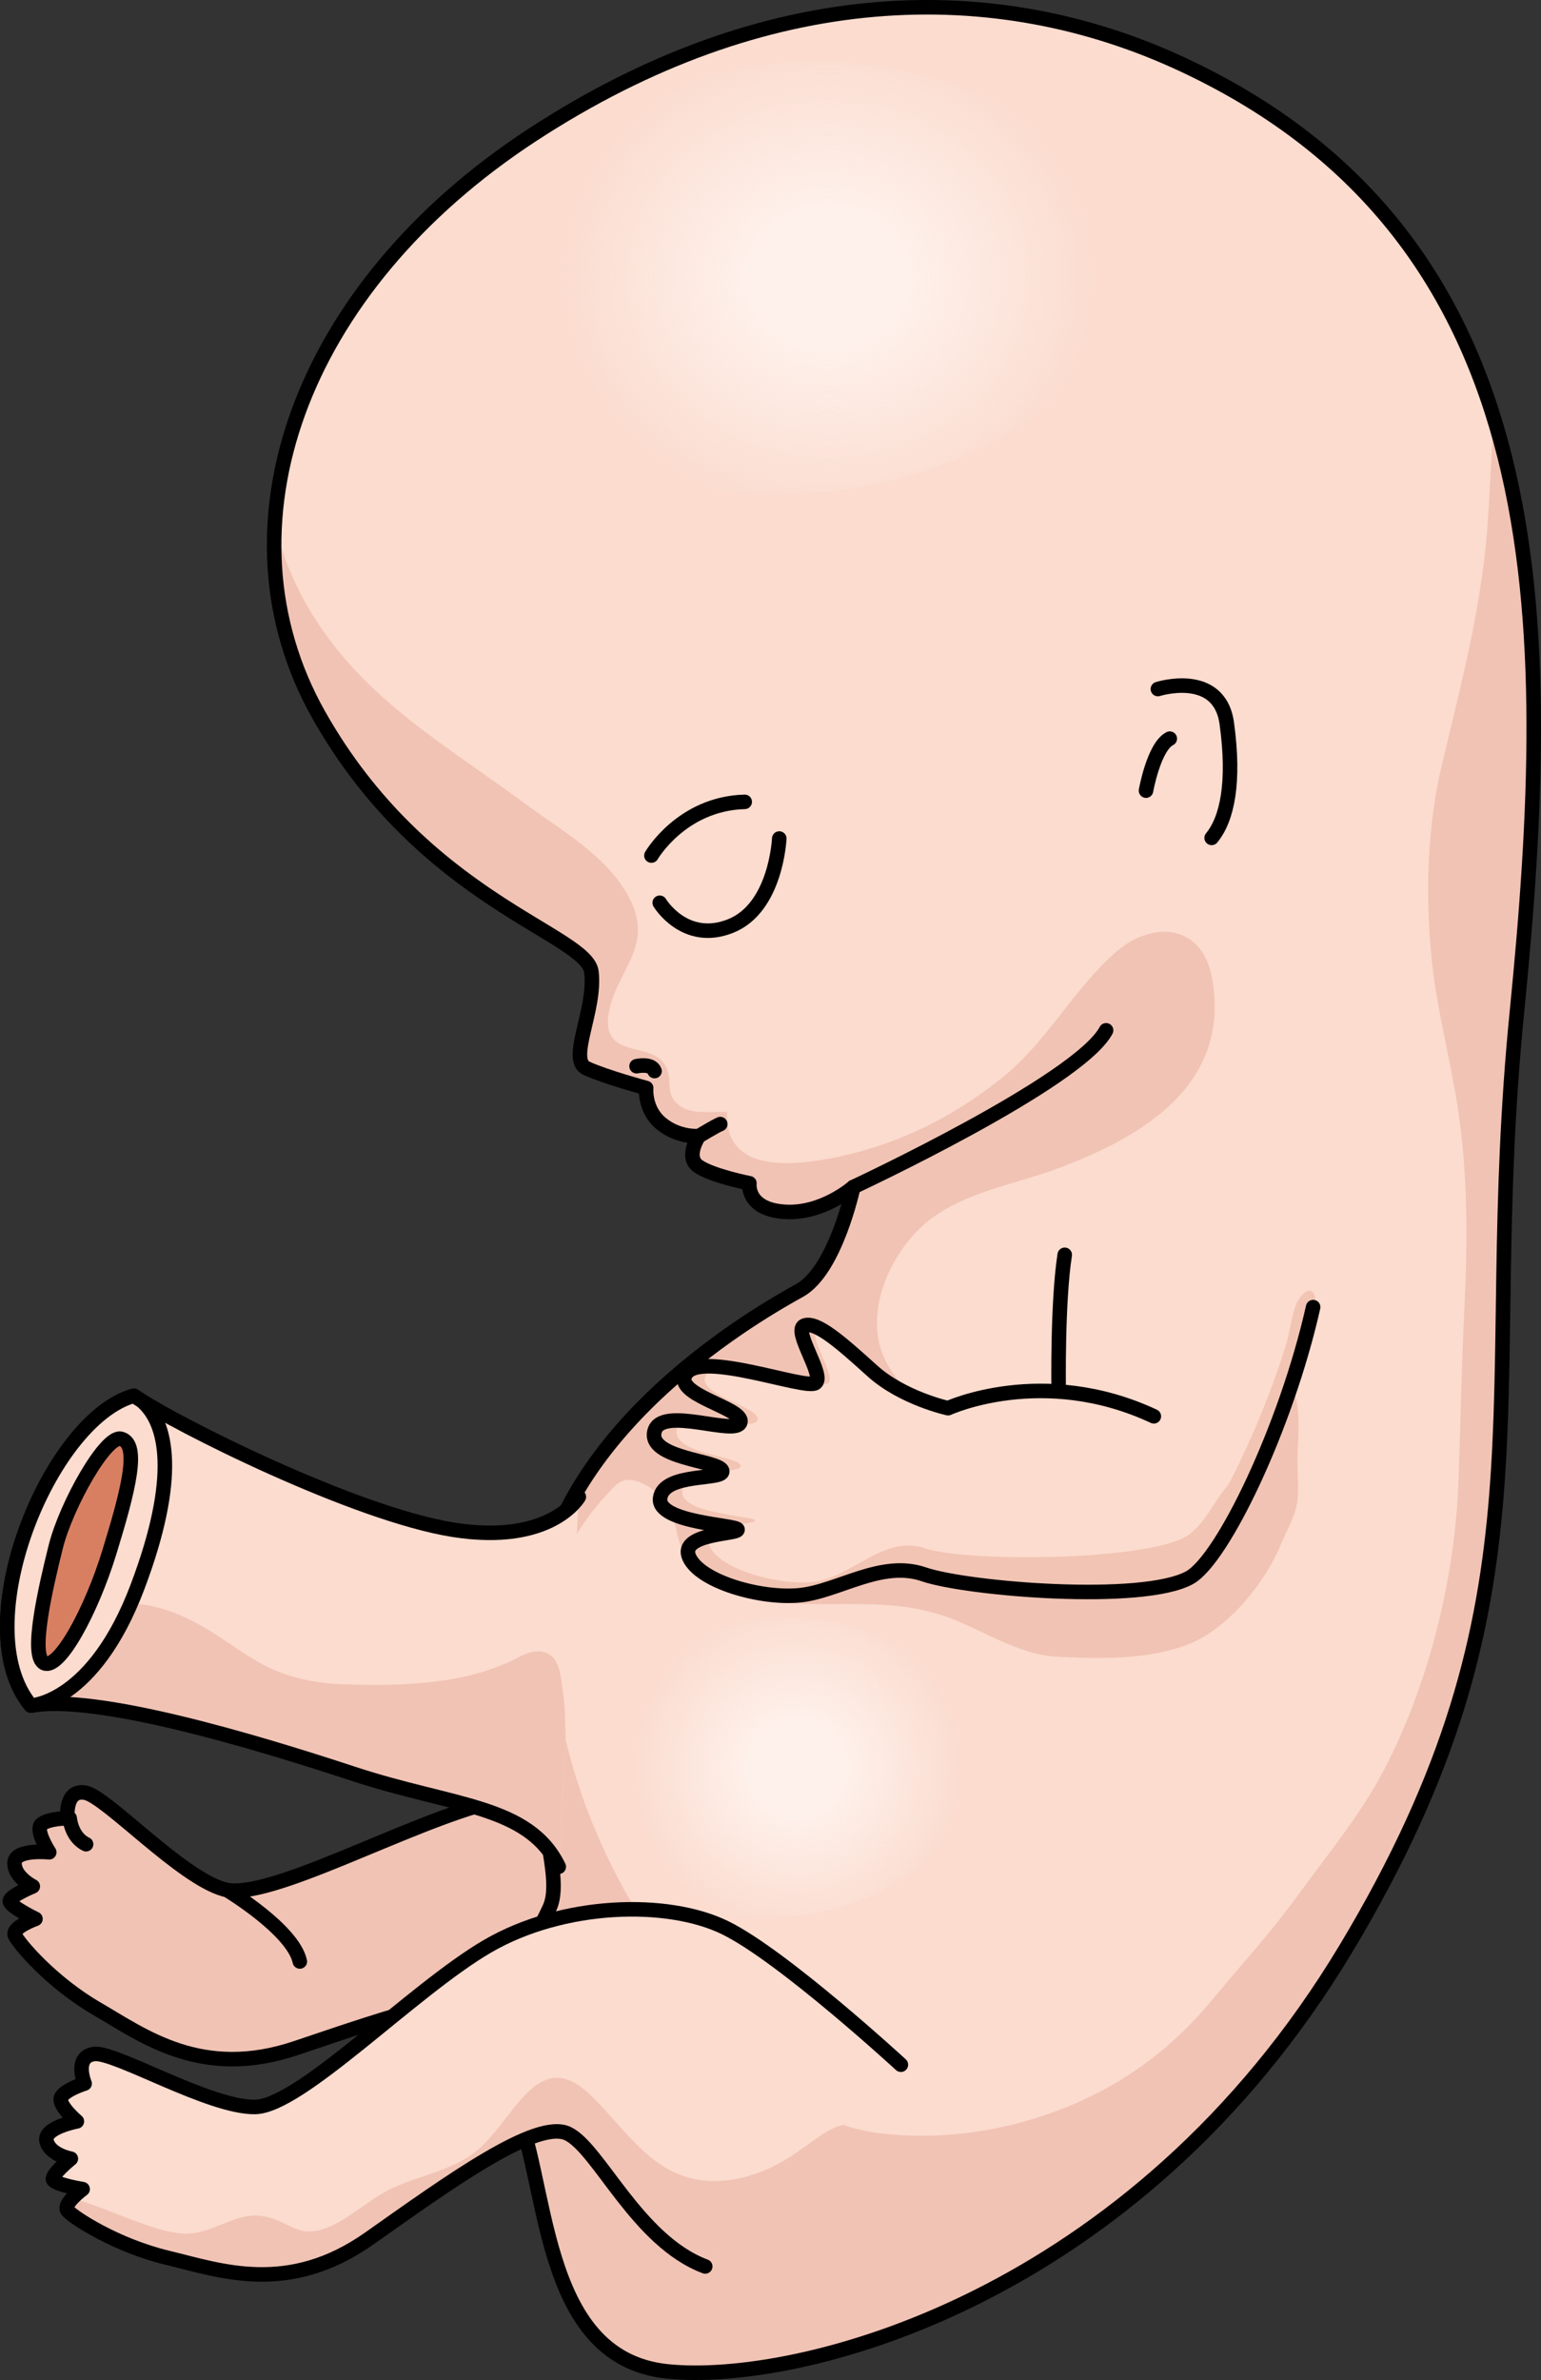
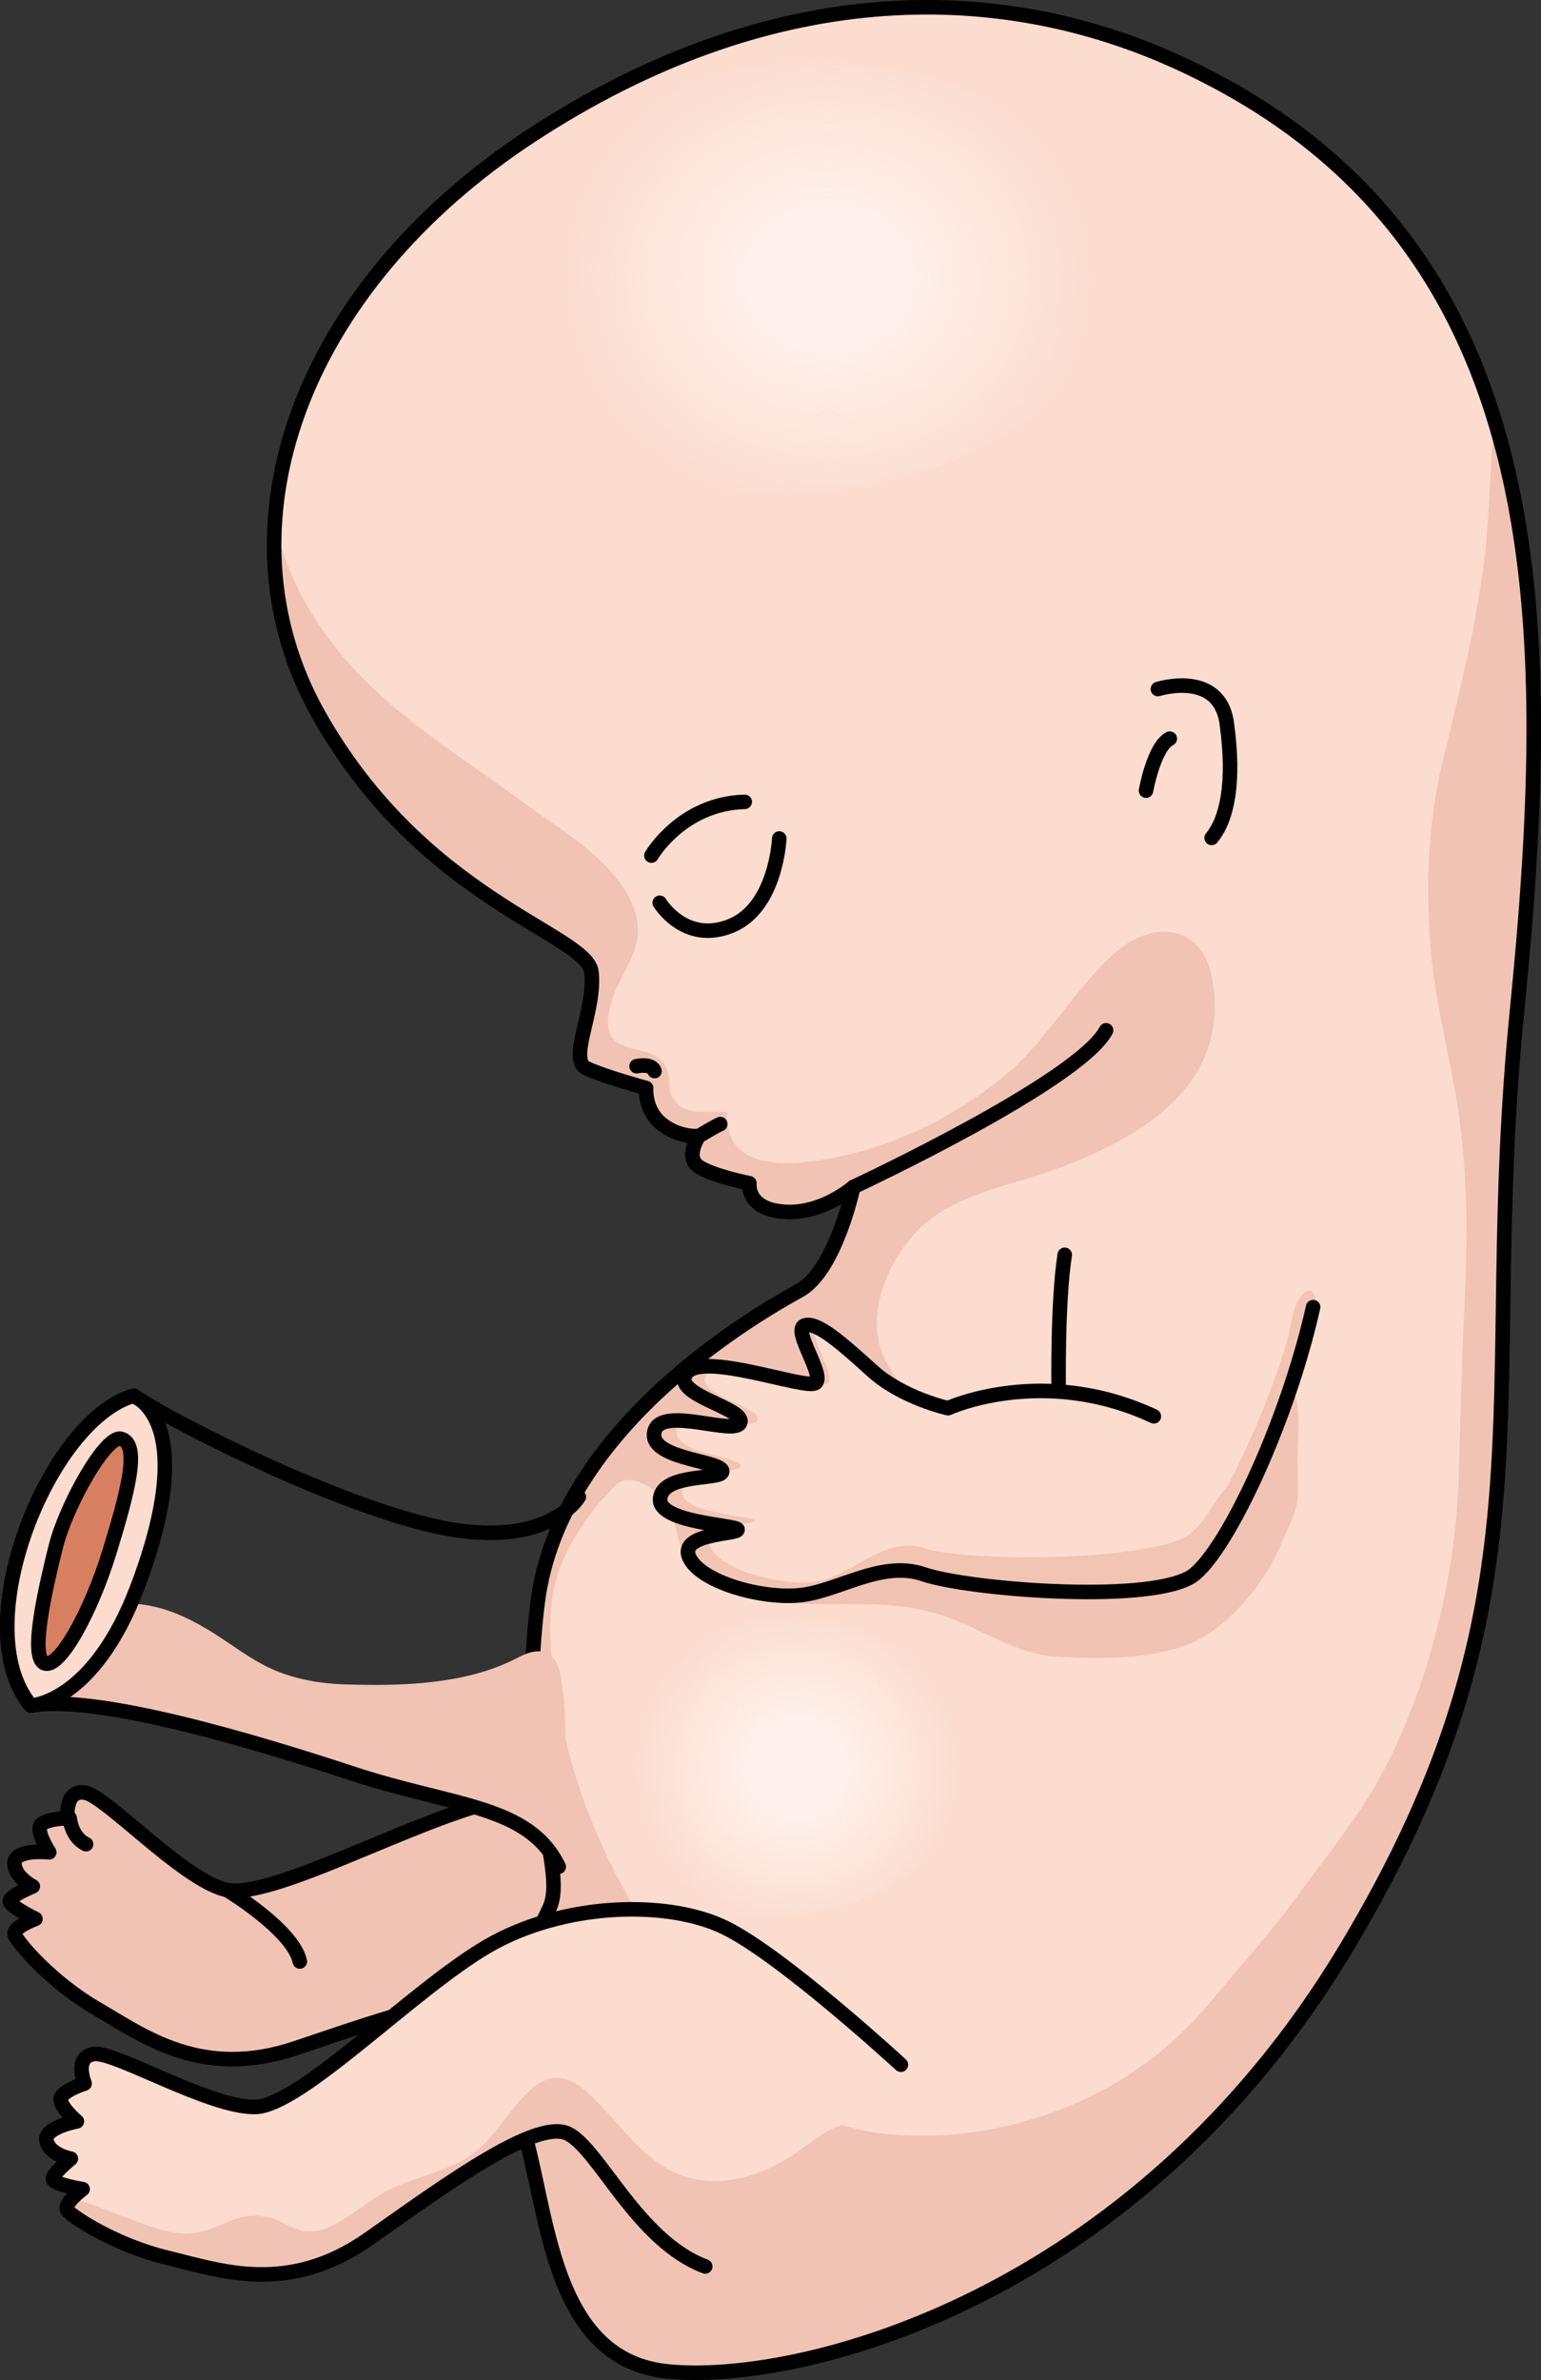
<svg xmlns="http://www.w3.org/2000/svg" version="1.1" id="Layer_1" x="0px" y="0px" width="106.071px" height="163.774px" viewBox="0 0 106.071 163.774" enable-background="new 0 0 106.071 163.774" xml:space="preserve">
  <rect x="0" y="0" width="106.071" height="163.774" fill="#333333" stroke="none" />
  <g>
    <path fill="#F1C3B4" d="M54.572,141.843c0,0-5.376-9.962-8.628-12.971c-3.253-3.013-6.188-6.302-12.022-4.89   c-5.836,1.415-15.487,6.881-18.502,6.029c-3.011-0.854-8.112-6.396-9.553-6.651c-1.439-0.254-1.222,1.761-1.222,1.761   s-1.247,0.004-1.767,0.391c-0.516,0.386,0.511,1.948,0.511,1.948s-2.355-0.247-2.389,0.722c-0.034,0.974,1.257,1.623,1.257,1.623   s-1.572,0.646-1.58,1.015c-0.006,0.371,1.764,1.223,1.764,1.223s-1.659,0.593-1.412,1.137c0.244,0.539,2.481,3.218,5.675,5.067   c3.189,1.849,7.179,4.875,13.678,2.684c6.503-2.193,13.402-4.604,15.155-3.008c1.751,1.591,2.463,8.43,6.453,11.456" />
    <path fill="none" stroke="#000000" stroke-linecap="round" stroke-linejoin="round" stroke-miterlimit="10" d="M15.618,130.052   c0,0,4.546,2.732,5.02,4.922" />
    <path fill="none" stroke="#000000" stroke-linecap="round" stroke-linejoin="round" stroke-miterlimit="10" d="M54.572,141.843   c0,0-5.376-9.962-8.628-12.971c-3.253-3.013-6.188-6.302-12.022-4.89c-5.836,1.415-15.487,6.881-18.502,6.029   c-3.011-0.854-8.112-6.396-9.553-6.651c-1.439-0.254-1.222,1.761-1.222,1.761s-1.247,0.004-1.767,0.391   c-0.516,0.386,0.511,1.948,0.511,1.948s-2.355-0.247-2.389,0.722c-0.034,0.974,1.257,1.623,1.257,1.623s-1.572,0.646-1.58,1.015   c-0.006,0.371,1.764,1.223,1.764,1.223s-1.659,0.593-1.412,1.137c0.244,0.539,2.481,3.218,5.675,5.067   c3.189,1.849,7.179,4.875,13.678,2.684c6.503-2.193,13.402-4.604,15.155-3.008c1.751,1.591,2.463,8.43,6.453,11.456" />
    <path fill="none" stroke="#000000" stroke-linecap="round" stroke-linejoin="round" stroke-miterlimit="10" d="M4.796,125.112   c0,0,0.103,1.305,1.128,1.793" />
    <path fill="#FBDCCF" d="M81.434,4.454C68.482-1.601,52.738-1.233,36.635,9.289C20.533,19.812,14.706,36.347,21.928,49.174   c7.224,12.823,18.472,15.083,18.782,17.713c0.313,2.632-1.65,6.029-0.333,6.628c1.315,0.604,4.1,1.354,4.1,1.354   s-0.15,1.477,1.045,2.455c1.192,0.977,2.58,0.854,2.58,0.854s-0.979,1.437-0.017,2.09c0.963,0.655,3.499,1.154,3.499,1.154   s-0.25,1.769,2.383,1.963c2.627,0.196,4.769-1.702,4.769-1.702s-1.216,5.734-3.691,7.111c-2.472,1.373-16.514,9.205-18.04,21.5   c-1.528,12.298,2.081,18.203,0.825,20.99c-1.254,2.789-5.083,8.262-2.539,13.312c2.546,5.051,1.664,17.638,10.616,18.582   c8.955,0.945,32.171-4.806,46.763-29.131c14.593-24.326,9.049-37.341,11.744-64.413C107.108,42.564,107.116,16.462,81.434,4.454z" />
    <path fill="#F1C3B4" d="M92.669,134.047c14.593-24.326,9.049-37.341,11.744-64.413c1.49-14.953,2.104-29.144-1.571-40.824   c-0.277,3.275-0.306,6.811-0.722,10.051c-0.608,4.759-1.766,9.102-2.858,13.715c-1.016,4.27-1.155,8.816-0.742,13.159   c0.348,3.659,1.266,6.877,1.823,10.499c0.691,4.499,0.68,9.107,0.46,13.634c-0.196,4.04-0.268,8.07-0.413,12.109   c-0.244,6.673-2.075,14.082-5.216,19.978c-1.649,3.101-3.873,5.755-5.928,8.587c-1.83,2.522-3.805,4.649-5.767,7.027   c-3.388,4.099-7.452,6.765-12.532,8.289c-3.25,0.979-6.854,1.343-10.229,0.958c-4.074-0.464-5.722-2.288-8.51-4.906   c-6.14-5.77-11.029-13.367-13.124-21.579c-0.95-3.718-1.979-9.209-0.373-12.866c0.742-1.689,1.776-3.246,3.034-4.595   c0.644-0.689,1.025-1.239,2.01-0.967c0.791,0.218,1.537,0.803,2.026,1.451c0.75,0.994,0.685,2.088,1.116,3.116   c1.75,4.168,7.537,3.907,11.41,3.907c2.424,0,4.51,0.071,6.764,0.852c2.506,0.868,4.934,2.627,7.668,2.771   c2.963,0.155,6.293,0.231,9.053-0.852c2.755-1.08,5.275-4.22,6.373-6.872c0.413-0.997,1.021-1.965,1.144-3.053   c0.096-0.851-0.006-1.771-0.006-2.629c0-1.711,0.367-3.959-0.507-5.44c-0.502-0.85-1.033-0.555-1.875-0.247   c-2.058,0.75-4.079,1.543-6.051,2.503c-2.224,1.083-4.421,2.238-6.942,2.373c-4.497,0.24-10.543-1.802-12.856-5.916   c-1.812-3.223,0.114-7.619,2.74-9.787c2.435-2.009,6.082-2.592,8.987-3.673c5.922-2.205,11.899-5.786,10.638-13.045   c-0.671-3.856-4.166-4.02-6.663-1.817c-2.918,2.572-4.686,6.109-7.743,8.576c-3.508,2.829-7.388,4.73-11.834,5.583   c-2.942,0.563-7.352,0.904-7.147-3.184c-1.026-0.057-2.451,0.212-3.288-0.449c-1.087-0.854-0.393-1.726-0.97-2.751   c-0.95-1.688-4.25-0.424-3.922-3.36c0.337-3.021,3.254-4.694,1.459-8.145c-1.529-2.934-4.733-4.689-7.265-6.567   c-5.412-4.014-10.812-6.99-14.5-12.856c-1.177-1.87-2.105-4.044-2.646-6.271c-0.254,4.518,0.712,8.975,3.009,13.055   c7.224,12.823,18.472,15.083,18.782,17.713c0.313,2.632-1.65,6.029-0.333,6.628c1.315,0.604,4.1,1.354,4.1,1.354   s-0.15,1.477,1.045,2.455c1.192,0.977,2.58,0.854,2.58,0.854s-0.979,1.437-0.017,2.09c0.963,0.655,3.499,1.154,3.499,1.154   s-0.25,1.769,2.383,1.963c2.627,0.196,4.769-1.702,4.769-1.702s-1.216,5.734-3.691,7.111c-2.472,1.373-16.514,9.205-18.04,21.5   c-1.528,12.298,2.081,18.203,0.825,20.99c-1.254,2.789-5.083,8.262-2.539,13.312c2.546,5.051,1.664,17.638,10.616,18.582   C54.861,164.123,78.077,158.372,92.669,134.047z" />
    <path fill="none" stroke="#000000" stroke-linecap="round" stroke-linejoin="round" stroke-miterlimit="10" d="M81.434,4.454   C68.482-1.601,52.738-1.233,36.635,9.289C20.533,19.812,14.706,36.347,21.928,49.174c7.224,12.823,18.472,15.083,18.782,17.713   c0.313,2.632-1.65,6.029-0.333,6.628c1.315,0.604,4.1,1.354,4.1,1.354s-0.15,1.477,1.045,2.455c1.192,0.977,2.58,0.854,2.58,0.854   s-0.979,1.437-0.017,2.09c0.963,0.655,3.499,1.154,3.499,1.154s-0.25,1.769,2.383,1.963c2.627,0.196,4.769-1.702,4.769-1.702   s-1.216,5.734-3.691,7.111c-2.472,1.373-16.514,9.205-18.04,21.5c-1.528,12.298,2.081,18.203,0.825,20.99   c-1.254,2.789-5.083,8.262-2.539,13.312c2.546,5.051,1.664,17.638,10.616,18.582c8.955,0.945,32.171-4.806,46.763-29.131   c14.593-24.326,9.049-37.341,11.744-64.413C107.108,42.564,107.116,16.462,81.434,4.454z" />
    <path fill="none" stroke="#000000" stroke-linecap="round" stroke-linejoin="round" stroke-miterlimit="10" d="M43.816,73.368   c0,0,1.038-0.233,1.238,0.335" />
    <path fill="none" stroke="#000000" stroke-linecap="round" stroke-linejoin="round" stroke-miterlimit="10" d="M48.102,78.178   c0,0,1.184-0.714,1.476-0.827" />
    <path fill="#FBDCCF" d="M62.01,142.078c0,0-8.101-7.461-12.08-9.418c-3.975-1.957-11.183-1.755-16.372,1.265   c-5.188,3.02-12.878,11.019-16.009,11.061c-3.131,0.043-9.602-3.813-11.051-3.646c-1.453,0.167-0.673,2.034-0.673,2.034   s-1.192,0.362-1.579,0.88c-0.387,0.516,1.045,1.723,1.045,1.723s-2.326,0.432-2.083,1.373s1.668,1.195,1.668,1.195   s-1.322,1.068-1.227,1.425c0.1,0.354,2.038,0.669,2.038,0.669s-1.416,1.039-1.029,1.49c0.39,0.452,3.3,2.378,6.887,3.239   c3.587,0.858,8.272,2.62,13.877-1.336c5.605-3.956,11.532-8.237,13.665-7.21c2.135,1.025,4.769,7.378,9.455,9.138" />
    <path fill="#F1C3B4" d="M54.387,148.42c-1.639,1.067-3.822,1.827-5.853,1.639c-3.797-0.352-5.595-3.792-8.05-6.037   c-3.621-3.312-5.192,2.174-7.904,4.165c-1.558,1.142-3.641,1.537-5.377,2.296c-1.636,0.717-2.848,1.963-4.353,2.665   c-2.453,1.149-2.883-0.487-5.023-0.677c-1.825-0.161-3.293,1.368-5.325,1.221c-2.009-0.145-5.034-1.716-7.519-2.428   c-0.284,0.304-0.509,0.65-0.325,0.864c0.39,0.452,3.3,2.378,6.887,3.239c3.587,0.858,8.272,2.62,13.877-1.336   c5.605-3.956,11.532-8.237,13.665-7.21c2.135,1.025,4.769,7.378,9.455,9.138l9.55-9.689   C57.343,146.151,55.684,147.576,54.387,148.42z" />
    <path fill="none" stroke="#000000" stroke-linecap="round" stroke-linejoin="round" stroke-miterlimit="10" d="M62.01,142.078   c0,0-8.101-7.461-12.08-9.418c-3.975-1.957-11.183-1.755-16.372,1.265c-5.188,3.02-12.878,11.019-16.009,11.061   c-3.131,0.043-9.602-3.813-11.051-3.646c-1.453,0.167-0.673,2.034-0.673,2.034s-1.192,0.362-1.579,0.88   c-0.387,0.516,1.045,1.723,1.045,1.723s-2.326,0.432-2.083,1.373s1.668,1.195,1.668,1.195s-1.322,1.068-1.227,1.425   c0.1,0.354,2.038,0.669,2.038,0.669s-1.416,1.039-1.029,1.49c0.39,0.452,3.3,2.378,6.887,3.239   c3.587,0.858,8.272,2.62,13.877-1.336c5.605-3.956,11.532-8.237,13.665-7.21c2.135,1.025,4.769,7.378,9.455,9.138" />
    <path fill="none" stroke="#000000" stroke-linecap="round" stroke-linejoin="round" stroke-miterlimit="10" d="M45.411,62.122   c0,0,1.713,2.852,4.866,1.605c3.158-1.247,3.361-6.026,3.361-6.026" />
    <path fill="none" stroke="#000000" stroke-linecap="round" stroke-linejoin="round" stroke-miterlimit="10" d="M44.839,58.873   c0,0,2.07-3.577,6.421-3.696" />
    <path fill="none" stroke="#000000" stroke-linecap="round" stroke-linejoin="round" stroke-miterlimit="10" d="M79.7,47.415   c0,0,4.234-1.346,4.744,2.368c0.557,4.058,0.031,6.569-1.043,7.875" />
    <path fill="none" stroke="#000000" stroke-linecap="round" stroke-linejoin="round" stroke-miterlimit="10" d="M78.883,54.406   c0,0,0.538-3.026,1.636-3.578" />
    <path fill="none" stroke="#000000" stroke-linecap="round" stroke-linejoin="round" stroke-miterlimit="10" d="M58.735,81.683   c0,0,15.531-7.243,17.401-10.784" />
    <radialGradient id="SVGID_1_" cx="54.855" cy="121.668" r="11.398" gradientUnits="userSpaceOnUse">
      <stop offset="0.307" style="stop-color:#FEF0EA" />
      <stop offset="1" style="stop-color:#FEF0EA;stop-opacity:0" />
    </radialGradient>
    <path fill="url(#SVGID_1_)" d="M42.488,124.158c0.109,6.616,6.083,8.309,12.078,7.743c6.305-0.593,14.596-5.571,12.253-13.072   c-1.741-5.578-8.976-8.009-14.281-7.408C45.402,112.232,42.371,117.237,42.488,124.158z" />
    <radialGradient id="SVGID_2_" cx="57.02" cy="-53.562" r="18.57" gradientTransform="matrix(1 0 0 0.885 0 66.555)" gradientUnits="userSpaceOnUse">
      <stop offset="0.307" style="stop-color:#FEF0EA" />
      <stop offset="1" style="stop-color:#FEF0EA;stop-opacity:0" />
    </radialGradient>
    <path fill="url(#SVGID_2_)" d="M36.871,22.719c0.181,9.544,9.909,11.987,19.679,11.169c10.271-0.857,23.777-8.036,19.962-18.854   C73.674,6.984,61.887,3.475,53.245,4.346C41.619,5.514,36.679,12.733,36.871,22.719z" />
-     <path fill="#FBDCCF" d="M39.841,103.003c0,0-1.883,3.329-8.634,2.265c-6.752-1.07-19.104-7.245-21.994-9.223   C3.39,97.657-2.41,111.921,2.124,117.366c4.516-0.802,15.312,2.427,22.206,4.696c6.896,2.273,12.059,2.125,14.13,6.394" />
    <path fill="#F1C3B4" d="M38.46,128.456l0.478-8.807c-0.042-1.116-0.032-2.238-0.21-3.349c-0.129-0.824-0.163-2.064-1.003-2.501   c-0.75-0.39-1.519-0.021-2.176,0.316c-3.532,1.819-7.95,1.915-11.843,1.791c-1.604-0.05-3.236-0.33-4.723-0.942   c-1.689-0.696-3.113-1.89-4.668-2.824c-2.972-1.783-5.696-2.411-9.004-1.093c-1.77,0.705-3.312,1.64-4.634,2.872   c0.223,1.329,0.676,2.521,1.446,3.446c4.516-0.802,15.312,2.427,22.206,4.696C31.226,124.336,36.389,124.188,38.46,128.456z" />
    <path fill="none" stroke="#000000" stroke-linecap="round" stroke-linejoin="round" stroke-miterlimit="10" d="M39.841,103.003   c0,0-1.883,3.329-8.634,2.265c-6.752-1.07-19.104-7.245-21.994-9.223C3.39,97.657-2.41,111.921,2.124,117.366   c4.516-0.802,15.312,2.427,22.206,4.696c6.896,2.273,12.059,2.125,14.13,6.394" />
    <path fill="#FBDCCF" d="M9.47,109.182c2.83-7.495,2.077-11.299,0.267-12.797c-0.191-0.121-0.381-0.239-0.523-0.34   C3.39,97.657-2.41,111.921,2.124,117.366C2.124,117.366,6.437,117.226,9.47,109.182z" />
    <path fill="none" stroke="#000000" stroke-linecap="round" stroke-linejoin="round" stroke-miterlimit="10" d="M9.47,109.182   c2.83-7.495,2.077-11.299,0.267-12.797c-0.191-0.121-0.381-0.239-0.523-0.34C3.39,97.657-2.41,111.921,2.124,117.366   C2.124,117.366,6.437,117.226,9.47,109.182z" />
    <path fill="#D87F62" stroke="#000000" stroke-linecap="round" stroke-linejoin="round" stroke-miterlimit="10" d="M8.335,99.01   c-1.049-0.294-3.782,4.562-4.498,7.43c-0.713,2.867-1.806,7.586-0.775,8.013c1.031,0.424,3.214-3.571,4.466-7.643   C8.855,102.492,9.642,99.373,8.335,99.01z" />
    <g>
      <path fill="#FCDCCE" d="M79.421,97.459c-7.64-3.57-14.164-0.558-14.164-0.558s-3.142-0.686-5.232-2.585    c-2.097-1.895-3.841-3.438-4.663-3.094c-0.823,0.344,1.47,3.488,0.759,3.951c-0.706,0.46-7.72-2.186-8.861-0.695    c-1.139,1.49,3.968,2.383,3.699,3.389c-0.27,1.006-5.459-1.189-5.909,0.633c-0.465,1.871,4.433,1.992,4.658,2.698    c0.232,0.708-4.048,0.077-4.271,1.903c-0.204,1.698,5.288,1.826,5.332,2.154c0.043,0.33-4.083,0.242-3.326,1.916    c0.76,1.672,4.899,2.861,7.576,2.605c2.678-0.256,5.632-2.455,8.577-1.441s15.086,2.02,18.297,0.221    c3.207-1.799,11.819-21.635,8.421-26.572" />
      <g>
        <path fill="#F2C4B3" d="M50.958,97.867c-0.008,0.025-0.021,0.047-0.031,0.068c0.654,0.071,1.137,0.059,1.215-0.221     c0.248-0.941-4.544-1.783-3.478-3.176c0.228-0.3,0.719-0.42,1.347-0.428c-1.279-0.168-2.361-0.145-2.752,0.367     C46.12,95.969,51.227,96.861,50.958,97.867z" />
        <path fill="#F2C4B3" d="M56.12,95.174c-0.007,0.006-0.021,0.009-0.029,0.012c0.45,0.075,0.771,0.094,0.893,0.014     c0.663-0.43-1.494-3.37-0.719-3.695c0.067-0.028,0.146-0.036,0.23-0.037c-0.469-0.258-0.856-0.361-1.134-0.244     C54.538,91.566,56.831,94.711,56.12,95.174z" />
        <path fill="#F2C4B3" d="M65.558,96.83c0,0,6.123-2.81,13.297,0.539l0.084-0.122c-6.621-2.877-12.307-0.901-13.464-0.438     C65.527,96.824,65.558,96.83,65.558,96.83z" />
        <path fill="#F2C4B3" d="M90.113,88.807c-0.339,0.014-0.746,0.572-0.885,0.918c-0.335,0.836-0.431,1.885-0.696,2.76     c-0.3,0.988-0.635,1.967-0.994,2.935c-0.717,1.933-1.533,3.831-2.443,5.683c-0.764,1.557-0.489,0.855-1.451,2.302     c-0.54,0.813-1.175,1.858-2.056,2.351c-3.009,1.676-15.189,1.731-17.955,0.779c-2.767-0.951-5.153,2.09-7.667,2.326     c-2.512,0.234-6.397-0.883-7.113-2.447c-0.132-0.288-0.106-0.521,0.02-0.71c-0.944,0.226-1.814,0.622-1.43,1.47     c0.76,1.672,4.899,2.861,7.576,2.605c2.678-0.256,5.632-2.455,8.577-1.441s15.086,2.02,18.297,0.221     c1.071-0.601,1.81-1.997,2.422-3.002c1.923-3.161,2.338-4.359,3.652-7.814c0.723-1.897,1.375-3.824,1.913-5.783     c0.177-0.641,0.826-2.088,0.631-2.732C90.418,88.912,90.273,88.8,90.113,88.807z" />
        <path fill="#F2C4B3" d="M49.707,101.198c0.007,0.019,0.007,0.033,0.008,0.048c0.751-0.091,1.342-0.154,1.257-0.417     c-0.216-0.661-4.811-0.781-4.378-2.53c0.063-0.256,0.227-0.425,0.457-0.533c-0.995-0.066-1.833,0.051-2.002,0.734     C44.584,100.371,49.481,100.492,49.707,101.198z" />
        <path fill="#F2C4B3" d="M51.974,104.623c-0.043-0.307-5.2-0.434-5.008-2.022c0.047-0.39,0.292-0.657,0.641-0.851     c-1.026,0.166-2.062,0.477-2.17,1.352c-0.161,1.338,3.219,1.703,4.676,1.955C51,104.836,51.993,104.781,51.974,104.623z" />
      </g>
      <path fill="none" stroke="#000000" stroke-linecap="round" stroke-linejoin="round" stroke-miterlimit="10" d="M79.421,97.459    c-7.64-3.57-14.164-0.558-14.164-0.558s-3.142-0.686-5.232-2.585c-2.097-1.895-3.841-3.438-4.663-3.094    c-0.823,0.344,1.47,3.488,0.759,3.951c-0.706,0.46-7.72-2.186-8.861-0.695c-1.139,1.49,3.968,2.383,3.699,3.389    c-0.27,1.006-5.459-1.189-5.909,0.633c-0.465,1.871,4.433,1.992,4.658,2.698c0.232,0.708-4.048,0.077-4.271,1.903    c-0.204,1.698,5.288,1.826,5.332,2.154c0.043,0.33-4.083,0.242-3.326,1.916c0.76,1.672,4.899,2.861,7.576,2.605    c2.678-0.256,5.632-2.455,8.577-1.441s15.086,2.02,18.297,0.221c2.254-1.264,6.622-10.301,8.493-18.609" />
      <path fill="none" stroke="#000000" stroke-linecap="round" stroke-linejoin="round" stroke-miterlimit="10" d="M72.87,95.617    c0,0-0.093-5.984,0.418-9.27" />
    </g>
  </g>
</svg>